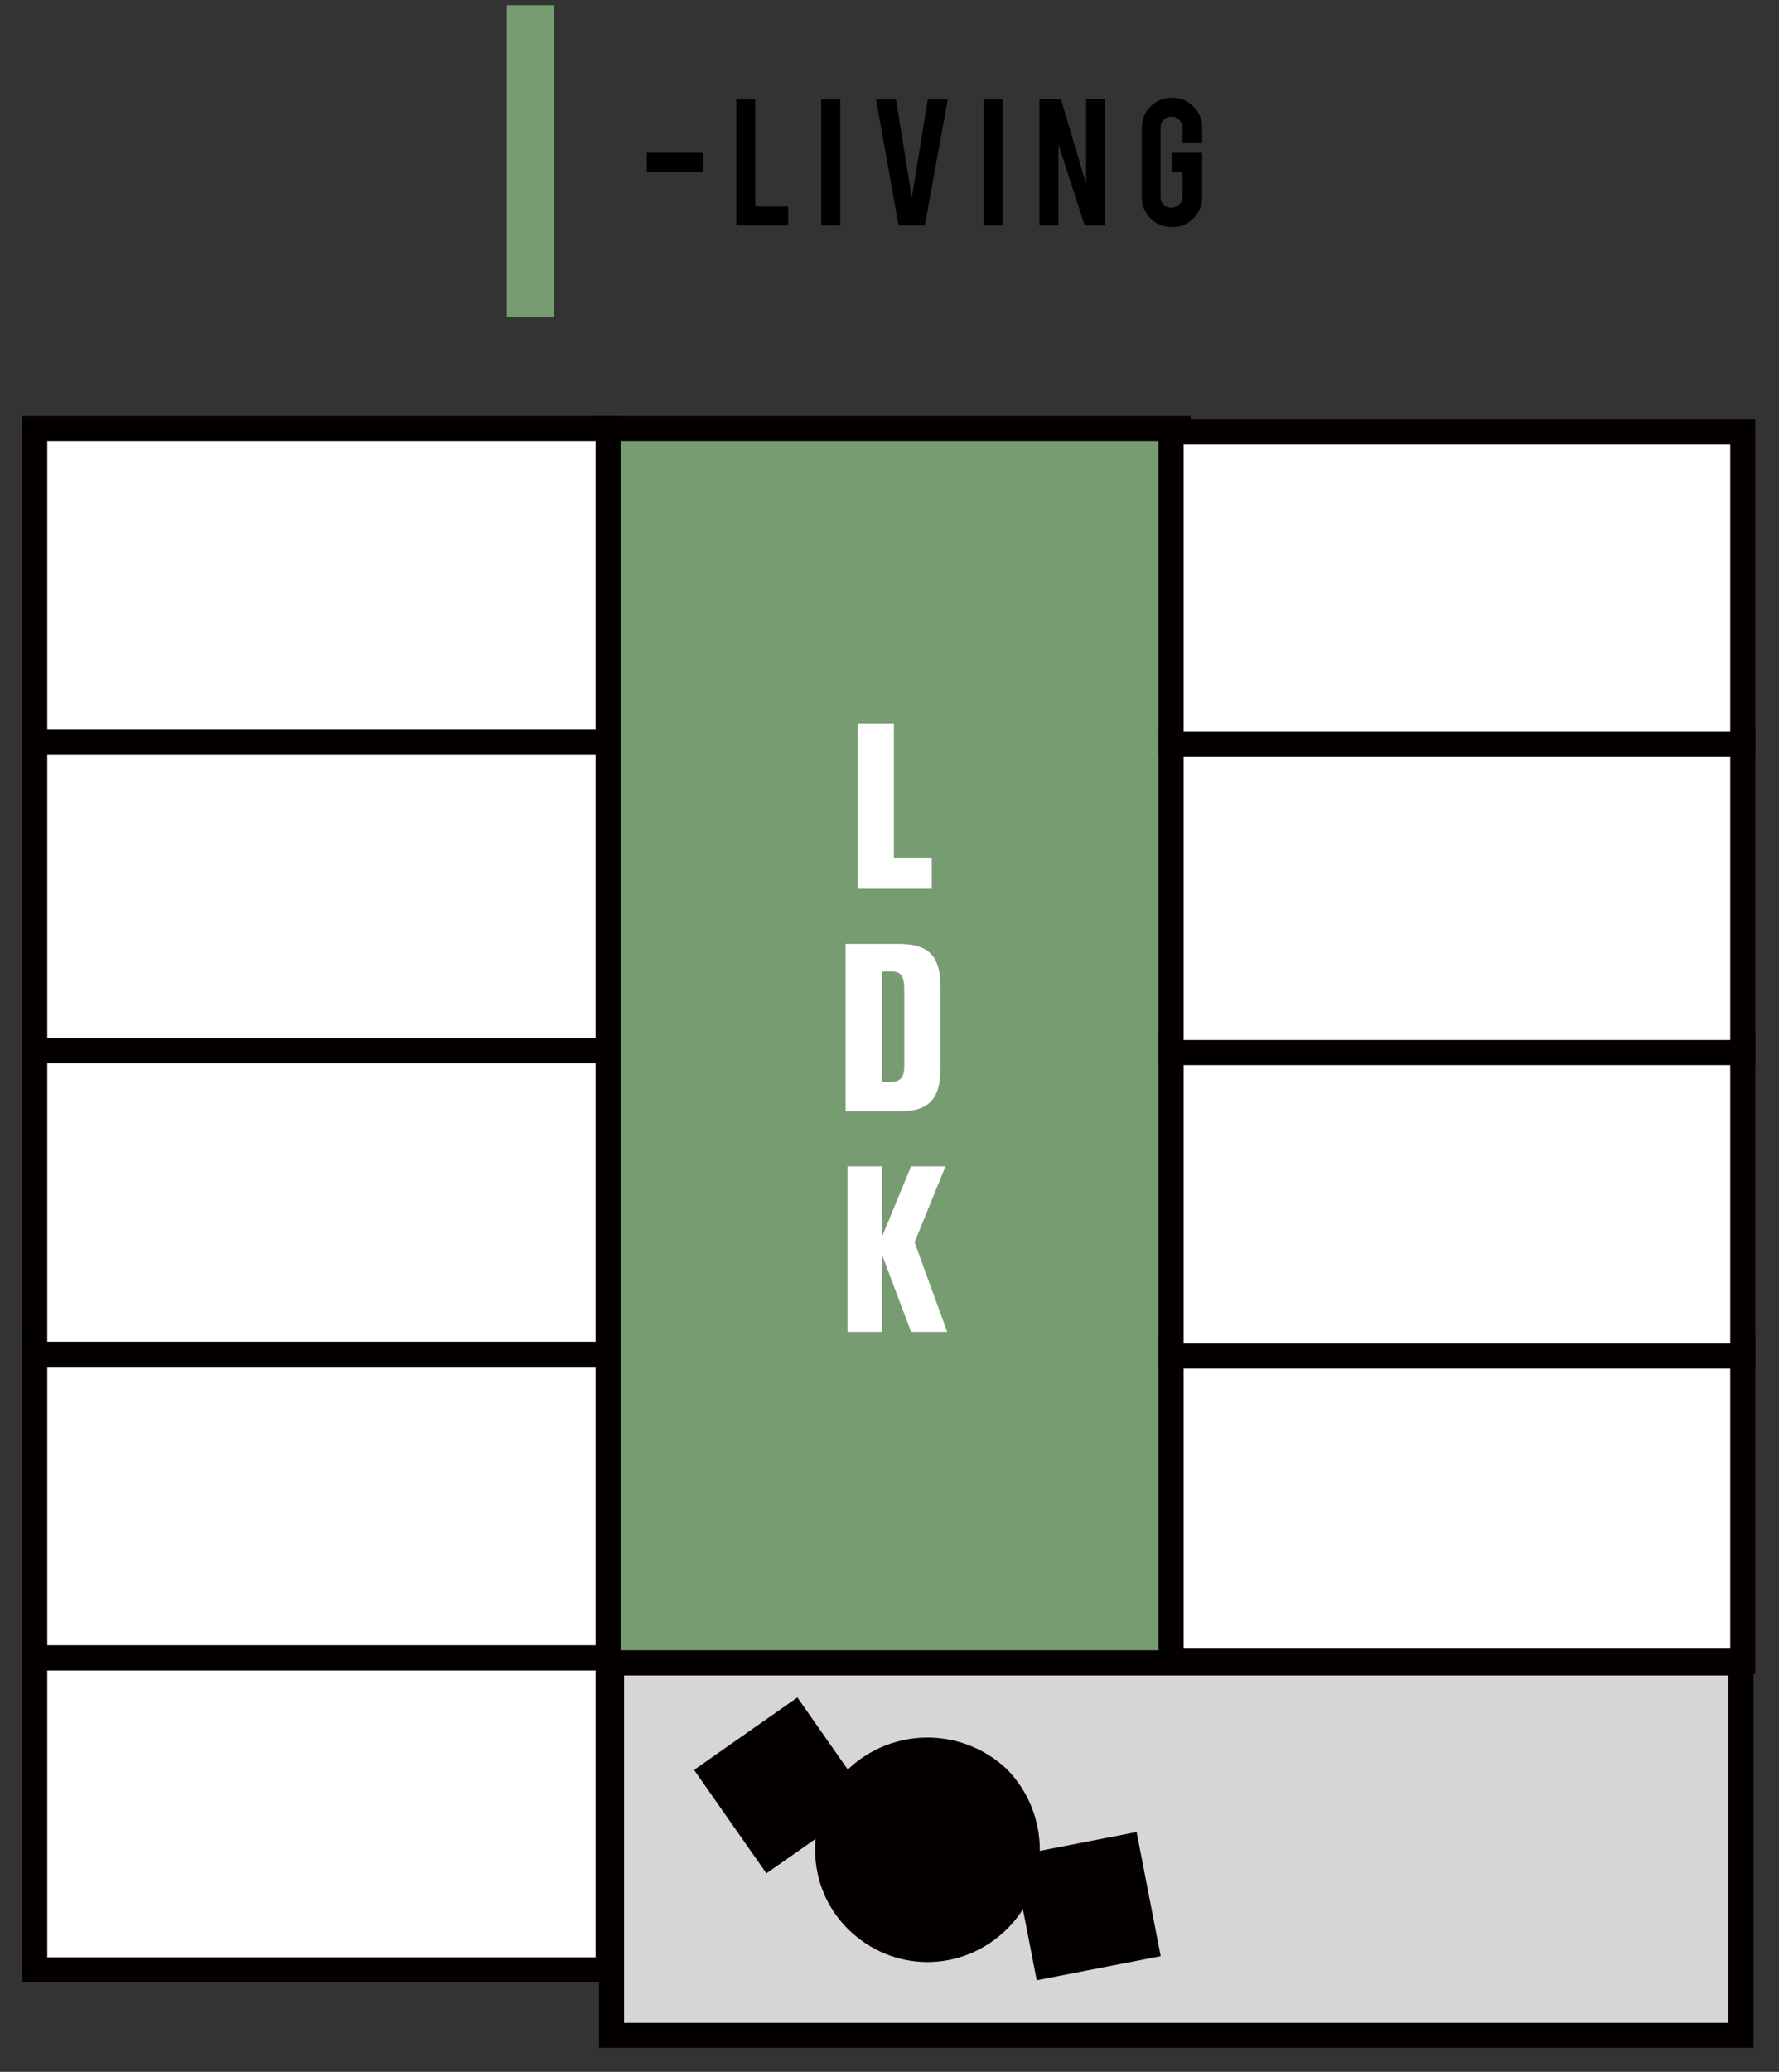
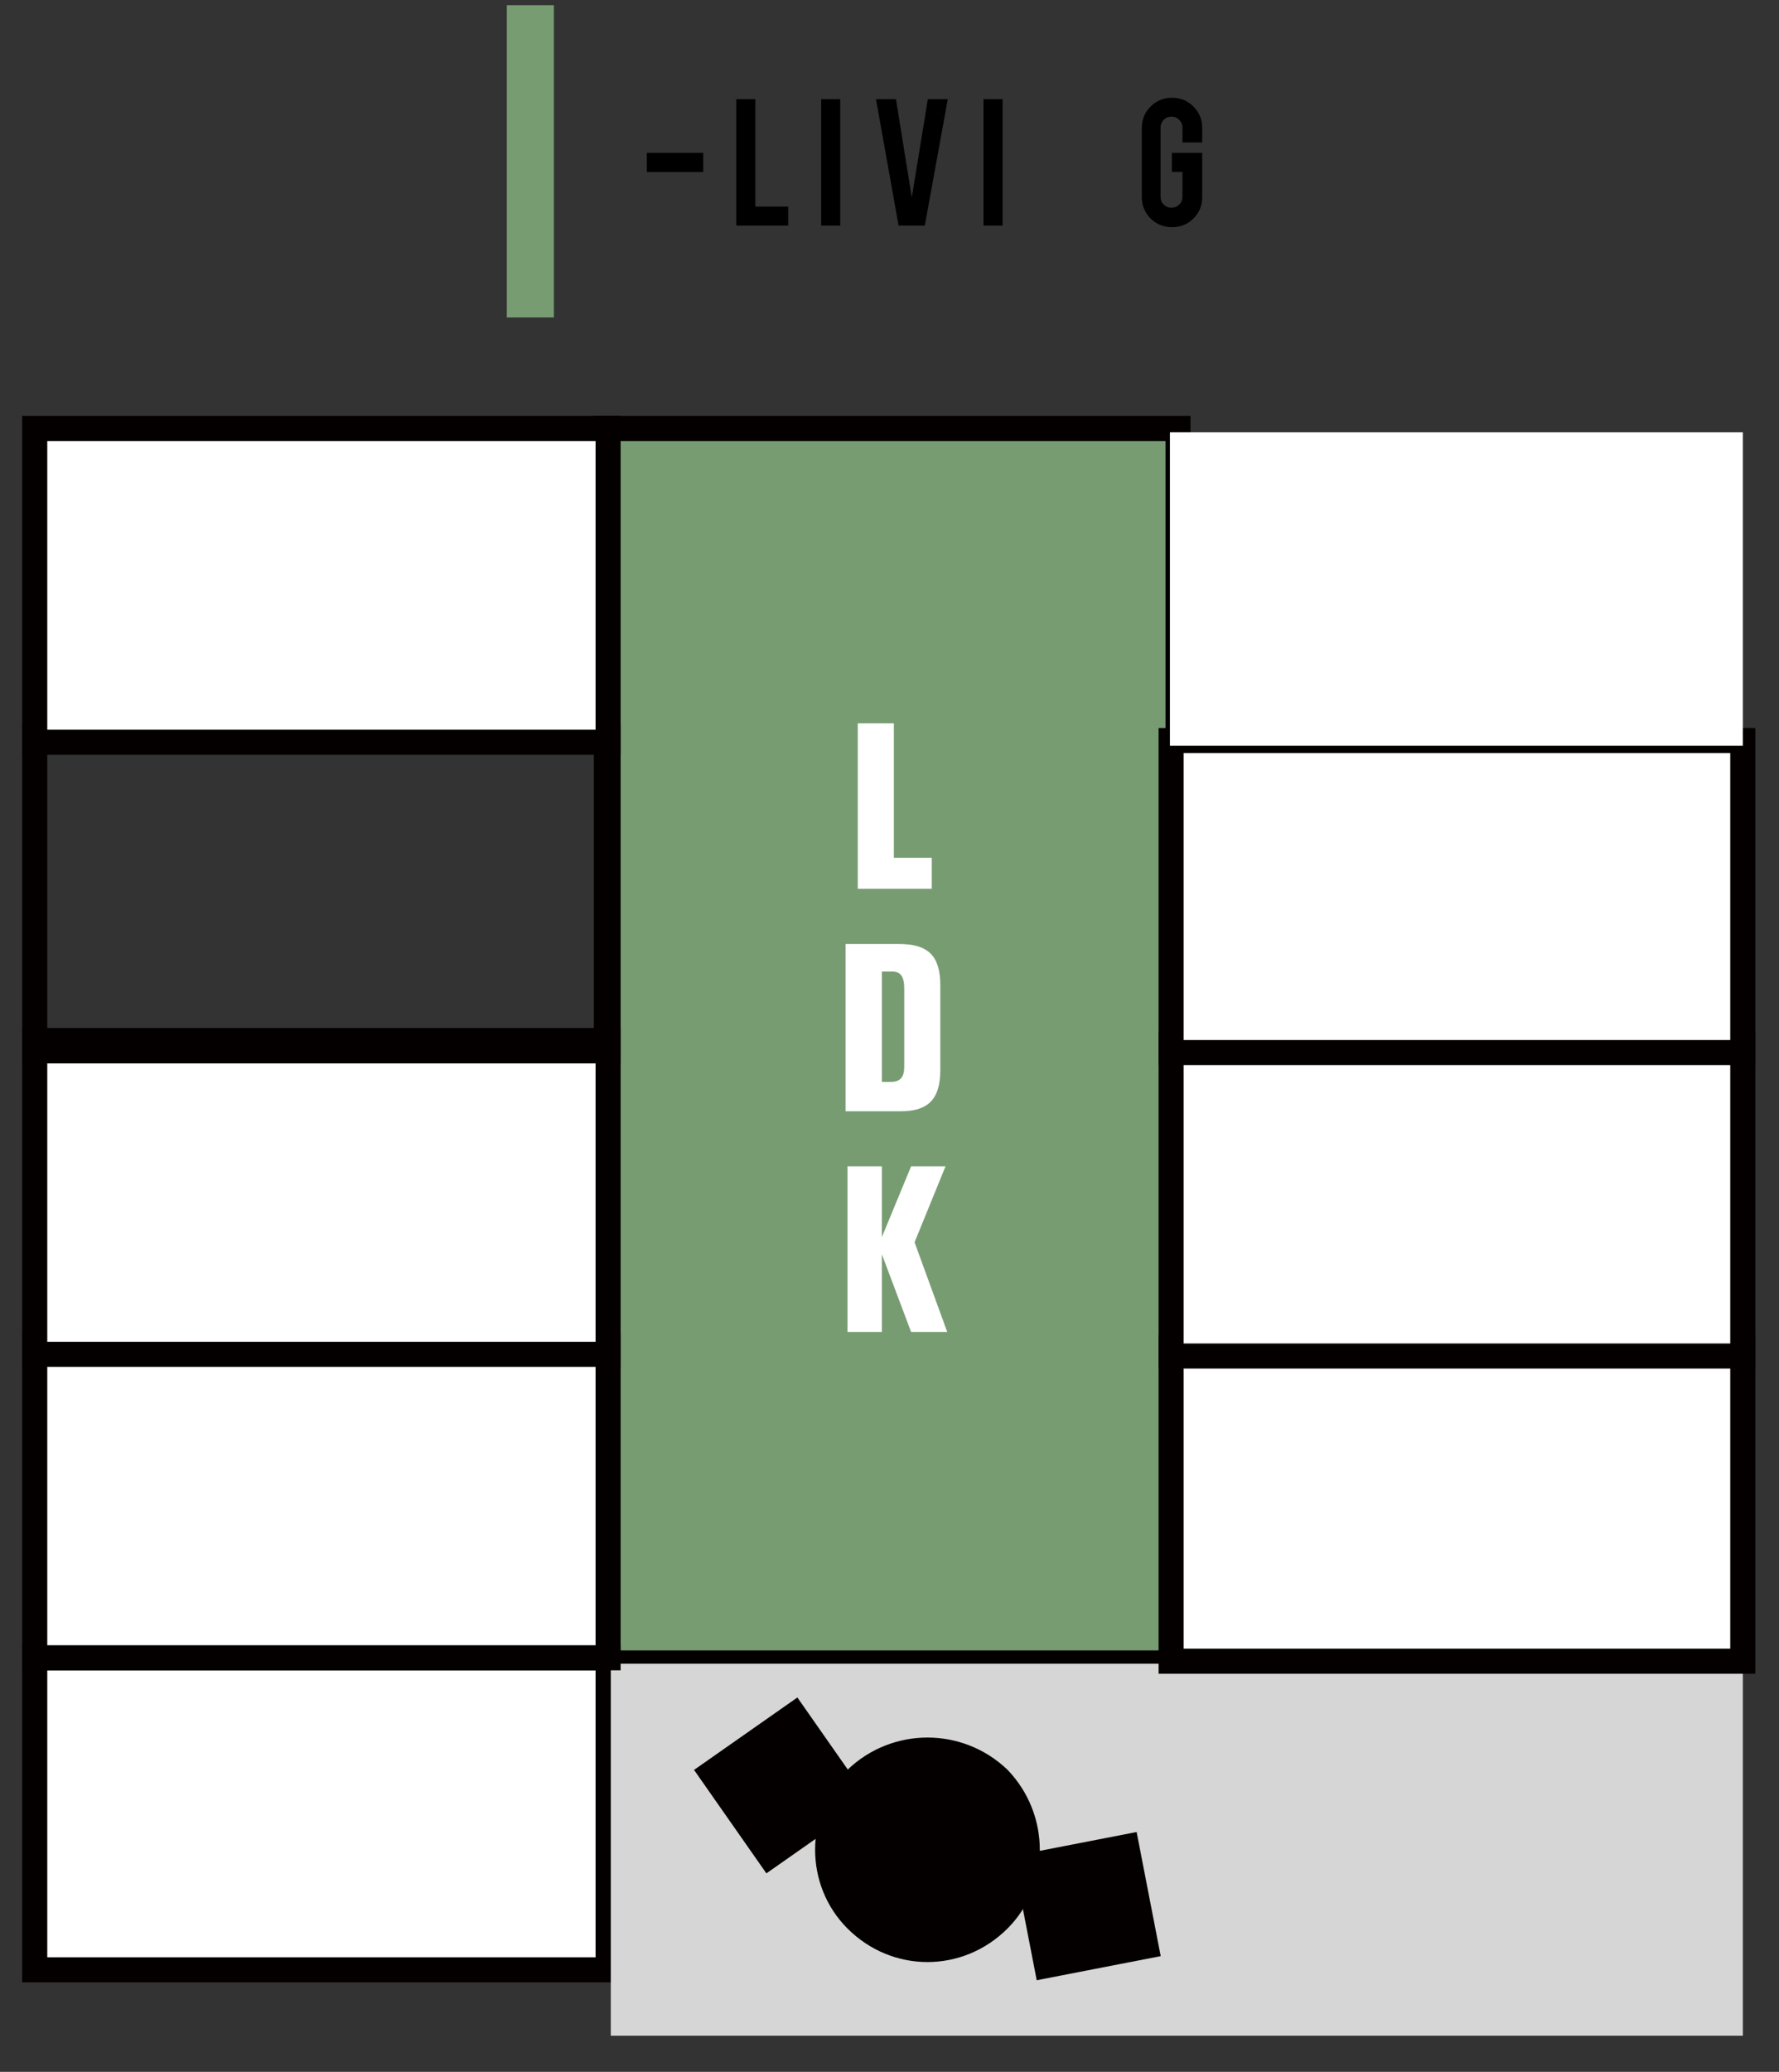
<svg xmlns="http://www.w3.org/2000/svg" width="213" height="248" viewBox="0 0 213 248" fill="none">
  <rect x="0" y="0" width="213" height="248" fill="#333333" stroke="none" />
  <path d="M141.315 51.329H72.512V199.35H141.315V51.329Z" fill="#779C72" />
  <path d="M142.543 49.79V200.551H71.101V49.79H142.543ZM74.101 197.551H139.543V52.79H74.101V197.551Z" fill="#040000" />
  <path d="M102.7 86.58V106.386H111.561V102.674H107.026V86.58H102.7Z" fill="white" />
  <path d="M105.586 129.5V116.295H106.824C107.852 116.295 108.267 116.912 108.267 118.356V127.648C108.267 128.886 107.856 129.504 106.618 129.504H105.59L105.586 129.5ZM101.245 112.994V133.018H107.848C111.146 133.018 112.585 131.561 112.585 128.055V117.941C112.585 114.435 111.142 112.994 107.643 112.994H101.245Z" fill="white" />
  <path d="M105.586 159.432V150.14L109.086 159.432H113.412L109.501 148.7L113.206 139.614H109.086L105.586 148.079V139.614H101.466V159.432H105.586Z" fill="white" />
  <path d="M72.717 198.523H4.12V236.041H72.717V198.523Z" fill="white" />
  <mask id="mask0_848_5711" style="mask-type:luminance" maskUnits="userSpaceOnUse" x="0" y="194" width="78" height="47">
    <path d="M77.043 194.193H0V240.165H77.043V194.193Z" fill="white" />
  </mask>
  <g mask="url(#mask0_848_5711)">
    <path d="M74.306 196.933V237.285H2.659V196.933H74.306ZM5.659 234.285H71.306V199.933H5.659V234.285Z" fill="#040000" />
  </g>
  <path d="M208.674 199.144H73.129V243.675H208.674V199.144Z" fill="#D5D6D5" />
  <mask id="mask1_848_5711" style="mask-type:luminance" maskUnits="userSpaceOnUse" x="68" y="194" width="145" height="55">
-     <path d="M212.794 194.815H68.803V248.004H212.794V194.815Z" fill="white" />
-   </mask>
+     </mask>
  <g mask="url(#mask1_848_5711)">
    <path d="M209.953 197.551V245.132H71.718V197.551H209.953ZM74.718 242.132H206.953V200.551H74.718V242.132Z" fill="#040000" />
  </g>
  <path d="M120.636 211.848C125.784 217.206 125.784 225.674 120.636 230.838C115.266 236.197 106.82 236.197 101.466 230.838C96.302 225.671 96.302 217.206 101.466 211.848C106.82 206.696 115.266 206.696 120.636 211.848Z" fill="#040000" />
  <mask id="mask2_848_5711" style="mask-type:luminance" maskUnits="userSpaceOnUse" x="80" y="200" width="27" height="27">
    <path d="M95.786 200.996L95.581 201.206L95.375 201.411L94.964 201.617L94.758 201.823L94.347 202.029L93.936 202.44L93.52 202.646L93.315 202.852L92.904 203.058L92.492 203.473L92.081 203.679L91.876 203.885L91.46 204.09L91.049 204.502L90.638 204.708L90.432 204.914L90.021 205.119L89.61 205.535L89.195 205.741L88.989 205.946L88.578 206.152L88.372 206.358L87.961 206.564L87.55 206.975L87.135 207.181L86.929 207.387L86.518 207.593L86.106 208.008L85.695 208.214L85.49 208.42L85.074 208.625L84.663 209.037L84.252 209.243L84.046 209.449L83.635 209.654L83.224 210.07L82.809 210.276L82.603 210.481L82.192 210.687L81.781 211.099L81.369 211.304L80.958 211.716L81.369 212.131V212.543H81.575L81.781 212.749V213.16H81.986L82.192 213.366V213.778H82.397L82.809 214.193V214.605H83.018L83.224 214.811V215.222H83.429L83.635 215.428V215.839H83.841L84.252 216.251V216.666H84.457L84.663 216.872V217.284H84.869L85.074 217.49V217.901H85.284L85.695 218.313V218.728H85.901L86.106 218.934V219.346H86.312L86.518 219.551V219.963H86.723L87.135 220.374V220.79H87.344L87.55 220.996V221.407H87.755L87.961 221.613V222.025H88.166L88.578 222.436V222.852H88.783L88.989 223.057V223.469H89.195L89.4 223.675V224.086H89.61L90.021 224.498V224.909H90.227L90.432 225.119V225.531H90.638L90.844 225.736V226.148H91.049L91.67 226.765V226.56L91.876 226.354L92.287 226.148L92.492 225.942L92.904 225.736L93.109 225.531L93.52 225.325L93.936 224.909L94.347 224.704L94.552 224.498L94.964 224.292L95.375 223.881L95.786 223.675L95.996 223.469L96.407 223.263L96.613 223.057L97.024 222.852L97.435 222.436L97.846 222.23L98.056 222.025L98.467 221.819L98.673 221.613L99.084 221.407L99.495 220.996L99.906 220.79L100.112 220.584L100.527 220.374L100.733 220.169L101.144 219.963L101.555 219.551L101.967 219.346L102.172 219.14L102.587 218.934L102.999 218.522L103.41 218.313L103.616 218.107L104.027 217.901L104.232 217.695L104.648 217.49L105.059 217.078L105.47 216.872L105.676 216.666L106.087 216.461L106.293 216.251H106.708V215.839L106.293 215.428H106.087V215.016L105.881 214.811H105.676V214.399L105.264 213.984H105.059V213.572L104.853 213.366H104.648V212.955L104.438 212.749H104.232V212.337L103.821 211.922H103.616V211.51L103.41 211.304H103.204V210.893L102.793 210.481H102.587V210.07L102.382 209.864H102.172V209.449L101.761 209.037H101.555V208.625L101.35 208.42H101.144V208.008L100.733 207.593H100.527V207.181L100.322 206.975H100.112V206.564L99.701 206.152H99.495V205.741L99.29 205.535H99.084V205.119L98.673 204.708H98.467V204.296L98.261 204.09H98.056V203.679L97.641 203.263H97.435V202.852L97.23 202.646H97.024V202.234L96.613 201.823H96.407V201.411L95.996 200.996H95.786Z" fill="white" />
  </mask>
  <g mask="url(#mask2_848_5711)">
    <path d="M95.47 203.188L83.098 211.858L91.761 224.24L104.134 215.57L95.47 203.188Z" fill="#040000" />
  </g>
  <mask id="mask3_848_5711" style="mask-type:luminance" maskUnits="userSpaceOnUse" x="119" y="217" width="22" height="23">
    <path d="M137.194 217.49L135.957 217.696L131.836 218.523L130.603 218.728L125.45 219.757L124.217 219.963L120.096 220.79L119.27 220.996V221.407H119.476V222.436H119.685V223.469H119.891V224.704H120.096V225.737H120.302V226.766H120.508V227.798H120.713V228.827H120.919V230.066H121.125V231.095H121.33V232.128H121.536V233.156H121.745V234.189H121.951V235.218H122.157V236.457H122.362V237.486H122.568V238.518H122.773V239.136L123.596 238.93L125.656 238.518L126.894 238.313L132.042 237.28L133.28 237.074L137.4 236.251L138.634 236.045L140.694 235.63L140.899 235.012H140.694V233.983H140.488V232.745H140.283V231.716H140.077V230.683H139.871V229.654H139.666V228.621H139.46V227.387H139.254V226.354H139.049V225.325H138.839V224.292H138.634V223.263H138.428V222.231H138.222V220.996H138.017V219.963H137.811V218.934H137.606V217.901H137.4V217.49H137.194Z" fill="white" />
  </mask>
  <g mask="url(#mask3_848_5711)">
    <path d="M136.089 219.291L121.243 222.176L124.126 237.033L138.972 234.148L136.089 219.291Z" fill="#040000" />
  </g>
  <path d="M72.717 160.798H4.12V198.523H72.717V160.798Z" fill="white" />
  <mask id="mask4_848_5711" style="mask-type:luminance" maskUnits="userSpaceOnUse" x="0" y="156" width="78" height="47">
    <path d="M77.043 156.675H0V202.852H77.043V156.675Z" fill="white" />
  </mask>
  <g mask="url(#mask4_848_5711)">
    <path d="M74.306 159.582V199.933H2.659V159.582H74.306ZM5.659 196.933H71.306V162.582H5.659V196.933Z" fill="#040000" />
  </g>
  <path d="M72.717 124.514H4.12V162.033H72.717V124.514Z" fill="white" />
  <mask id="mask5_848_5711" style="mask-type:luminance" maskUnits="userSpaceOnUse" x="0" y="120" width="78" height="47">
    <path d="M77.043 120.185H0V166.156H77.043V120.185Z" fill="white" />
  </mask>
  <g mask="url(#mask5_848_5711)">
    <path d="M74.306 123.053V163.611H2.659V123.053H74.306ZM5.659 160.611H71.306V126.053H5.659V160.611Z" fill="#040000" />
  </g>
-   <path d="M72.717 88.231H4.12V125.749H72.717V88.231Z" fill="white" />
  <mask id="mask6_848_5711" style="mask-type:luminance" maskUnits="userSpaceOnUse" x="0" y="83" width="78" height="47">
    <path d="M77.043 83.901H0V129.873H77.043V83.901Z" fill="white" />
  </mask>
  <g mask="url(#mask6_848_5711)">
    <path d="M74.306 86.731V127.288H2.659V86.731H74.306ZM5.659 124.288H71.306V89.731H5.659V124.288Z" fill="#040000" />
  </g>
  <path d="M72.717 51.329H4.12V88.848H72.717V51.329Z" fill="white" />
  <mask id="mask7_848_5711" style="mask-type:luminance" maskUnits="userSpaceOnUse" x="0" y="47" width="78" height="46">
    <path d="M77.043 47H0V92.971H77.043V47Z" fill="white" />
  </mask>
  <g mask="url(#mask7_848_5711)">
    <path d="M74.306 49.79V90.348H2.659V49.79H74.306ZM5.659 87.348H71.306V52.79H5.659V87.348Z" fill="#040000" />
  </g>
  <path d="M208.674 161.21H140.077V198.938H208.674V161.21Z" fill="white" />
  <mask id="mask8_848_5711" style="mask-type:luminance" maskUnits="userSpaceOnUse" x="135" y="156" width="78" height="48">
    <path d="M213 156.881H135.957V203.058H213V156.881Z" fill="white" />
  </mask>
  <g mask="url(#mask8_848_5711)">
    <path d="M210.163 159.788V200.345H138.72V159.788H210.163ZM141.72 197.345H207.163V162.788H141.72V197.345Z" fill="#040000" />
  </g>
  <path d="M208.674 124.72H140.077V162.239H208.674V124.72Z" fill="white" />
  <mask id="mask9_848_5711" style="mask-type:luminance" maskUnits="userSpaceOnUse" x="135" y="120" width="78" height="47">
    <path d="M213 120.597H135.957V166.568H213V120.597Z" fill="white" />
  </mask>
  <g mask="url(#mask9_848_5711)">
    <path d="M210.163 123.465V163.816H138.72V123.465H210.163ZM141.72 160.816H207.163V126.465H141.72V160.816Z" fill="#040000" />
  </g>
  <path d="M208.674 88.642H140.077V126.161H208.674V88.642Z" fill="white" />
  <mask id="mask10_848_5711" style="mask-type:luminance" maskUnits="userSpaceOnUse" x="135" y="84" width="78" height="47">
    <path d="M213 84.313H135.957V130.284H213V84.313Z" fill="white" />
  </mask>
  <g mask="url(#mask10_848_5711)">
    <path d="M210.163 87.142V127.493H138.72V87.142H210.163ZM141.72 124.493H207.163V90.142H141.72V124.493Z" fill="#040000" />
  </g>
  <path d="M208.674 51.741H140.077V89.259H208.674V51.741Z" fill="white" />
  <mask id="mask11_848_5711" style="mask-type:luminance" maskUnits="userSpaceOnUse" x="135" y="47" width="78" height="47">
-     <path d="M213 47.412H135.957V93.383H213V47.412Z" fill="white" />
-   </mask>
+     </mask>
  <g mask="url(#mask11_848_5711)">
    <path d="M210.163 50.202V90.553H138.72V50.202H210.163ZM141.72 87.553H207.163V53.202H141.72V87.553Z" fill="#040000" />
  </g>
  <path d="M66.319 38H60.681V0.624H66.319V38Z" fill="#779C72" />
  <path d="M140.331 27.193C139.317 27.193 138.46 26.847 137.759 26.155C137.059 25.454 136.709 24.597 136.709 23.583V15.325C136.709 14.31 137.059 13.453 137.759 12.753C138.46 12.053 139.317 11.702 140.331 11.702C141.345 11.702 142.199 12.053 142.891 12.753C143.591 13.453 143.941 14.31 143.941 15.325V17.051H141.575V15.276C141.575 14.914 141.446 14.604 141.188 14.347C140.931 14.089 140.621 13.96 140.259 13.96C139.896 13.96 139.587 14.089 139.329 14.347C139.079 14.604 138.955 14.914 138.955 15.276V23.559C138.955 23.921 139.079 24.231 139.329 24.489C139.587 24.738 139.896 24.863 140.259 24.863C140.621 24.863 140.931 24.738 141.188 24.489C141.446 24.231 141.575 23.921 141.575 23.559V20.577H140.307V18.295H143.941V23.583C143.941 24.597 143.591 25.454 142.891 26.155C142.199 26.847 141.345 27.193 140.331 27.193Z" fill="black" />
-   <path d="M127.023 11.859L130.041 22.026V11.859H132.323V27H129.872L126.733 17.305V27H124.451V11.859H127.023Z" fill="black" />
  <path d="M120.037 27H117.755V11.871H120.037V27Z" fill="black" />
  <path d="M107.587 27L104.883 11.871H107.273L109.169 23.643L111.089 11.871H113.479L110.726 27H107.587Z" fill="black" />
  <path d="M100.601 27H98.319V11.871H100.601V27Z" fill="black" />
  <path d="M94.371 27H88.153V11.871H90.435V24.73H94.371V27Z" fill="black" />
  <path d="M77.439 18.295H84.2V20.589H77.439V18.295Z" fill="black" />
</svg>